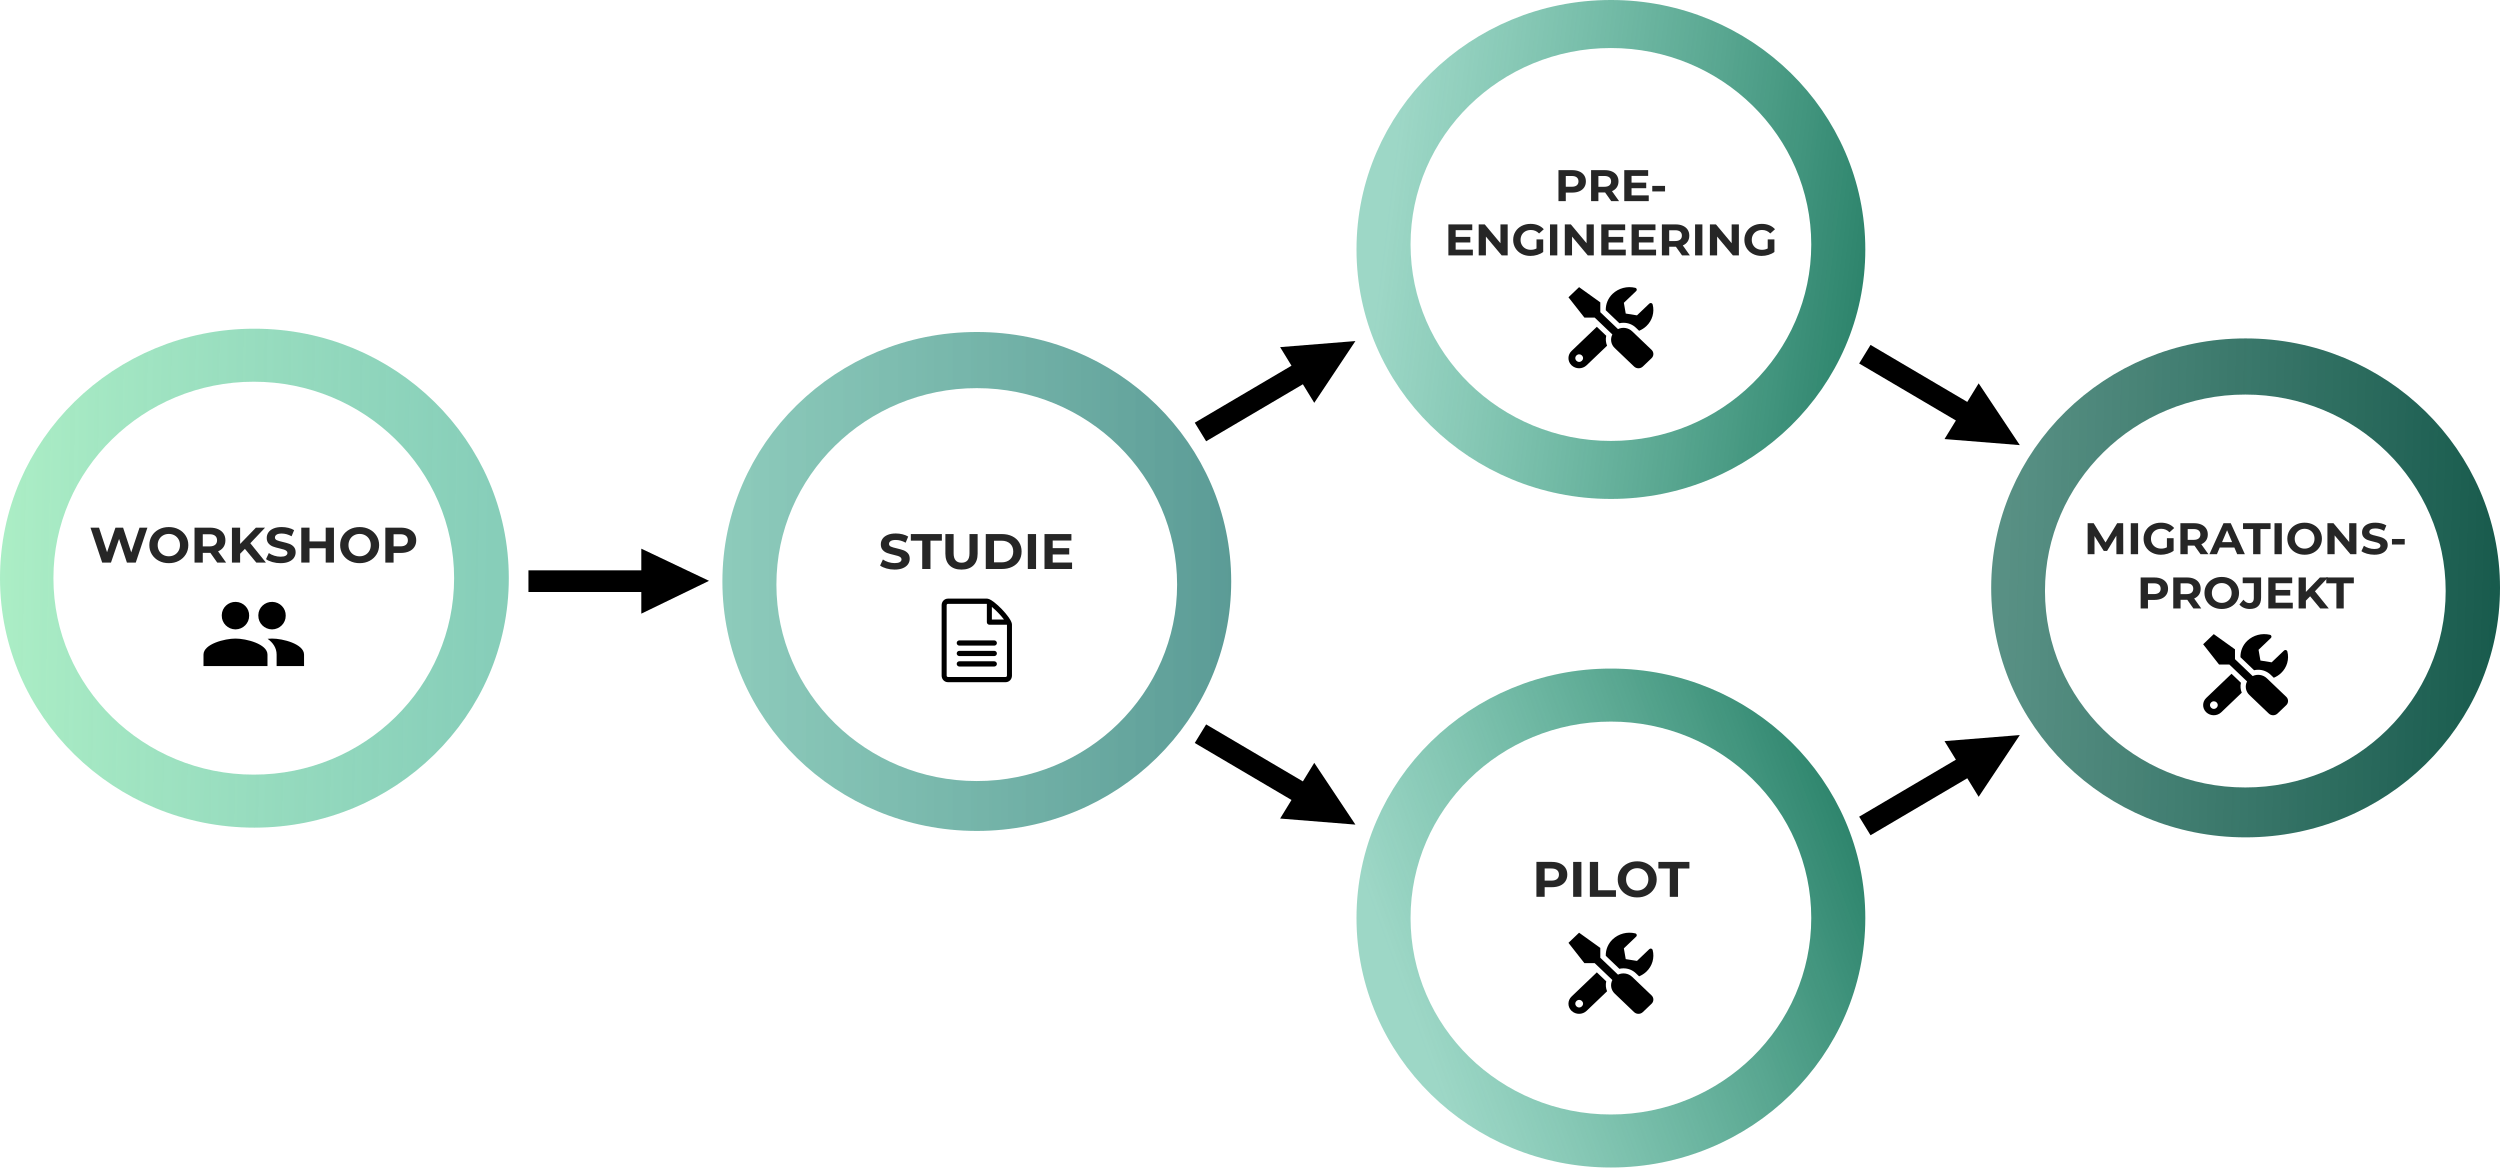
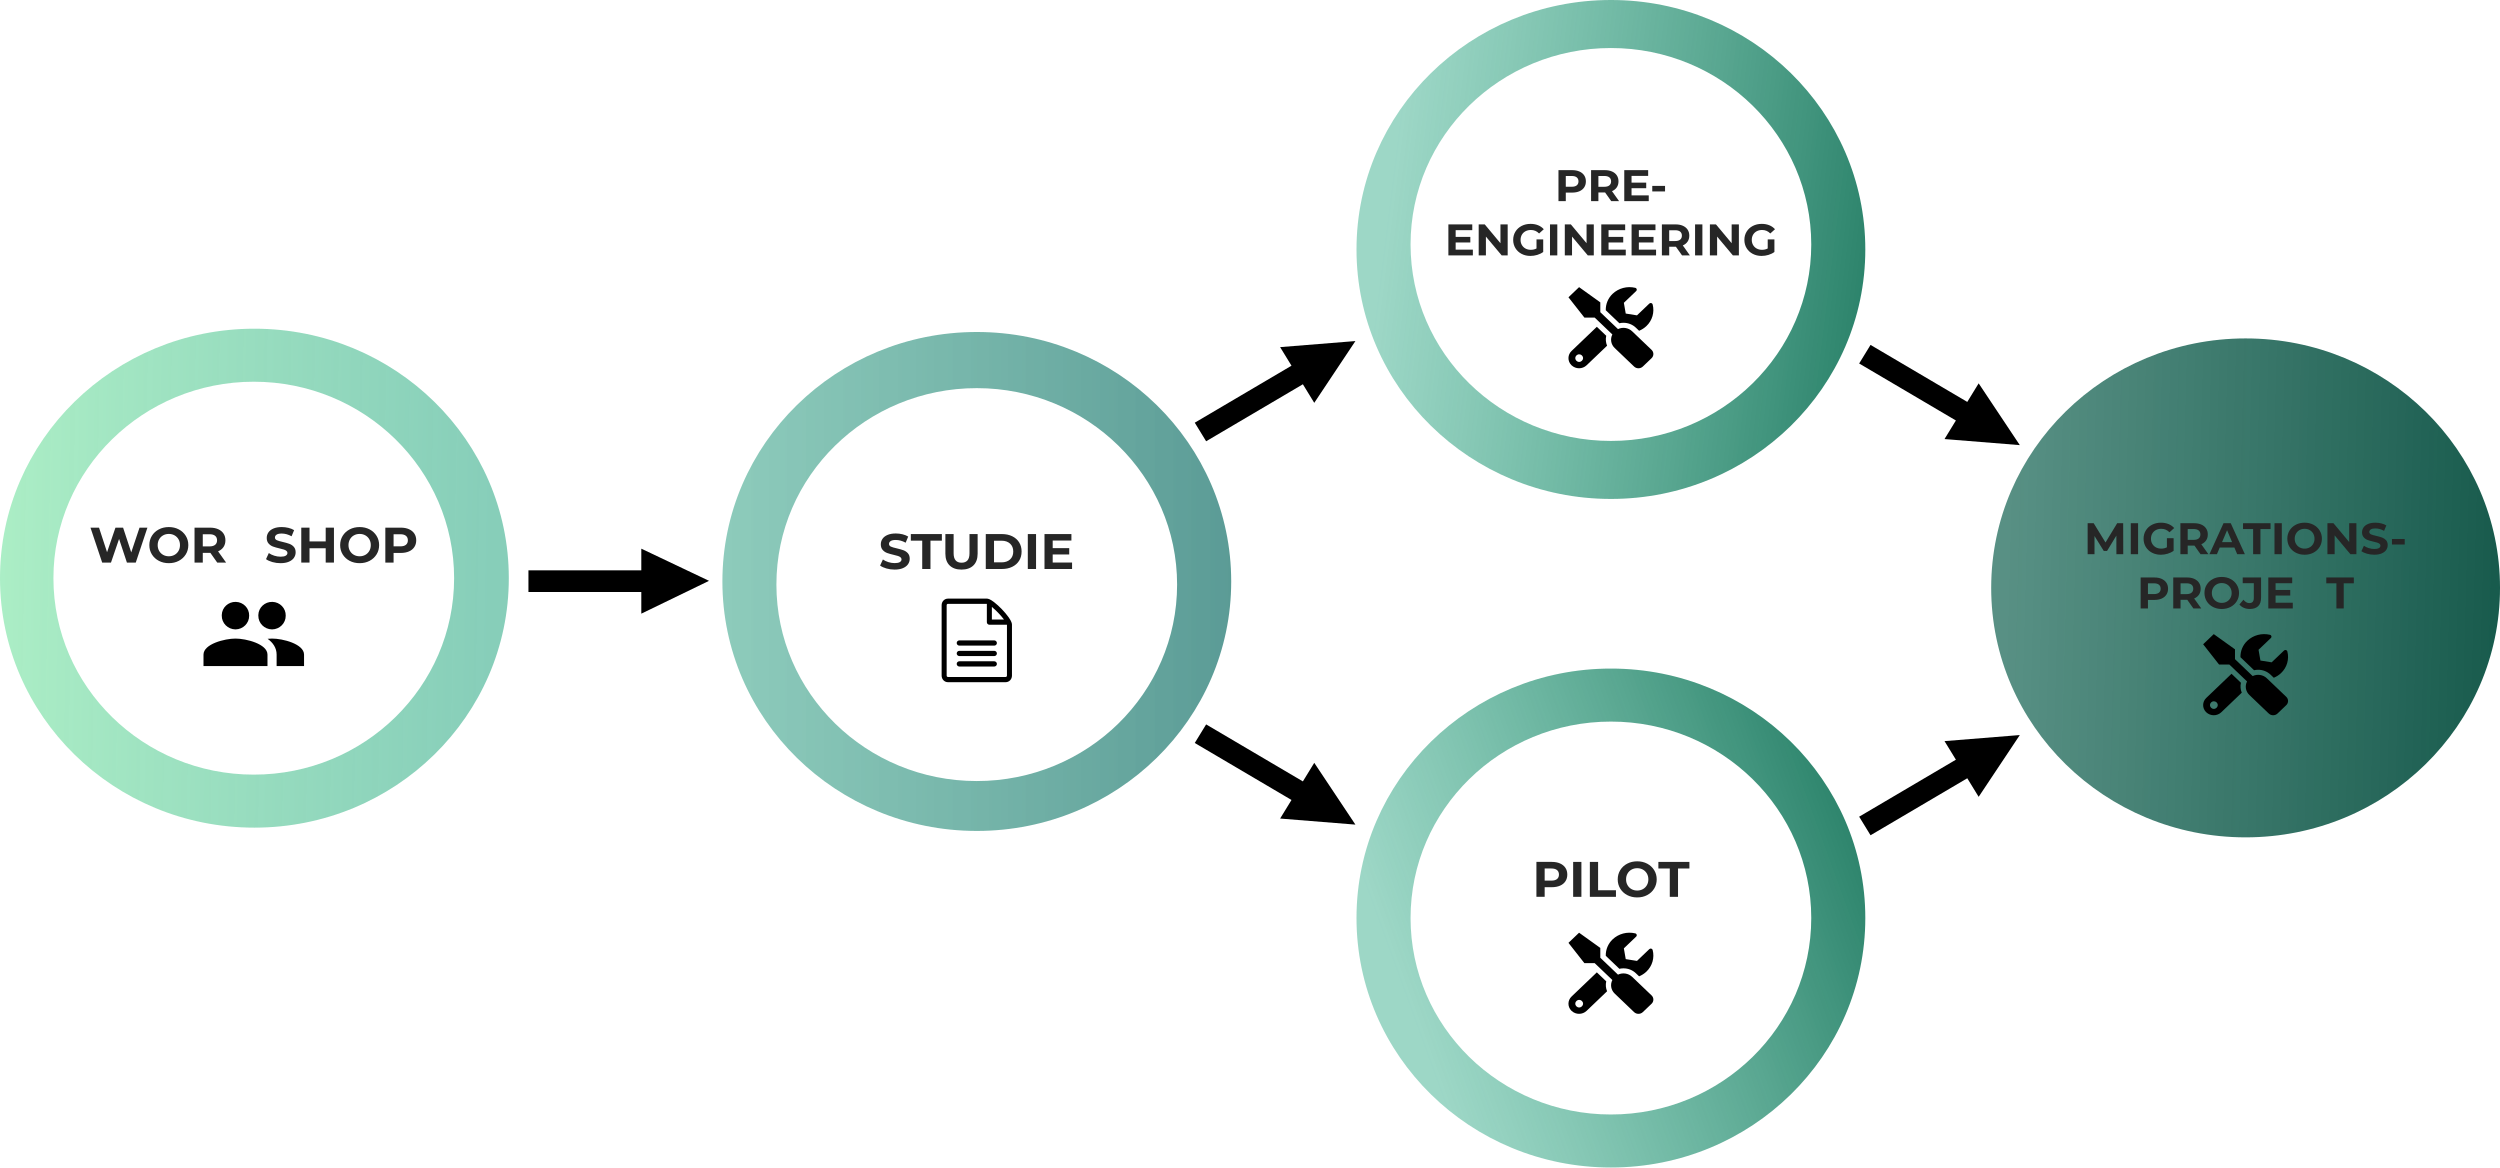
<svg xmlns="http://www.w3.org/2000/svg" xmlns:xlink="http://www.w3.org/1999/xlink" id="Ebene_1" data-name="Ebene 1" viewBox="0 0 4284.59 2001">
  <defs>
    <linearGradient id="Unbenannter_Verlauf_10" data-name="Unbenannter Verlauf 10" x1="917.09" y1="1995.5" x2="918.26" y2="1995.46" gradientTransform="translate(-733740.17 1597372.34) scale(800 -800)" gradientUnits="userSpaceOnUse">
      <stop offset="0" stop-color="#fff" />
      <stop offset="1" stop-color="#fff" />
    </linearGradient>
    <linearGradient id="Unbenannter_Verlauf_10-2" data-name="Unbenannter Verlauf 10" x1="916.99" y1="1995.47" x2="918.16" y2="1995.43" gradientTransform="translate(-730250.75 1597367.34) scale(800 -800)" xlink:href="#Unbenannter_Verlauf_10" />
    <linearGradient id="Unbenannter_Verlauf_5" data-name="Unbenannter Verlauf 5" x1="917.11" y1="1995.46" x2="918.22" y2="1995.43" gradientTransform="translate(-730250.75 1597367.34) scale(800 -800)" gradientUnits="userSpaceOnUse">
      <stop offset="0" stop-color="#206b5b" stop-opacity=".75" />
      <stop offset="1" stop-color="#145749" />
    </linearGradient>
    <linearGradient id="Unbenannter_Verlauf_10-3" data-name="Unbenannter Verlauf 10" x1="917.05" y1="1995.49" x2="918.22" y2="1995.44" gradientTransform="translate(-732473.17 1597367.34) scale(800 -800)" xlink:href="#Unbenannter_Verlauf_10" />
    <linearGradient id="Unbenannter_Verlauf_7" data-name="Unbenannter Verlauf 7" x1="916.88" y1="1995.46" x2="918.48" y2="1995.46" gradientTransform="translate(-732473.17 1597367.34) scale(800 -800)" gradientUnits="userSpaceOnUse">
      <stop offset="0" stop-color="#51b89a" stop-opacity=".59" />
      <stop offset="1" stop-color="#126865" stop-opacity=".75" />
    </linearGradient>
    <linearGradient id="Unbenannter_Verlauf_10-4" data-name="Unbenannter Verlauf 10" x1="917.03" y1="1995.39" x2="918.19" y2="1995.35" gradientTransform="translate(-731365.17 1597865.84) scale(800 -800)" xlink:href="#Unbenannter_Verlauf_10" />
    <linearGradient id="Unbenannter_Verlauf_9" data-name="Unbenannter Verlauf 9" x1="918.22" y1="1995.47" x2="917.18" y2="1995.49" gradientTransform="translate(-733740.17 1597372.34) scale(800 -800)" gradientUnits="userSpaceOnUse">
      <stop offset="0" stop-color="#51b89a" stop-opacity=".69" />
      <stop offset="1" stop-color="#92e8b4" stop-opacity=".77" />
    </linearGradient>
    <linearGradient id="Unbenannter_Verlauf_10-5" data-name="Unbenannter Verlauf 10" x1="917.03" y1="1995.48" x2="918.19" y2="1995.44" gradientTransform="translate(-731365.17 1596793.84) scale(800 -800)" xlink:href="#Unbenannter_Verlauf_10" />
    <filter id="drop-shadow-1">
      <feGaussianBlur stdDeviation="13" />
    </filter>
    <filter id="drop-shadow-2">
      <feGaussianBlur stdDeviation="13" />
    </filter>
    <linearGradient id="Unbenannter_Verlauf_12" data-name="Unbenannter Verlauf 12" x1="918.09" y1="1997.53" x2="919.13" y2="1997.4" gradientTransform="translate(73479.25 1758997.39) rotate(-27) scale(800 -800)" gradientUnits="userSpaceOnUse">
      <stop offset="0" stop-color="#51b89a" stop-opacity=".56" />
      <stop offset="1" stop-color="#2b826a" />
    </linearGradient>
    <filter id="drop-shadow-3">
      <feGaussianBlur stdDeviation="13" />
    </filter>
    <filter id="drop-shadow-4">
      <feGaussianBlur stdDeviation="13" />
    </filter>
    <linearGradient id="Unbenannter_Verlauf_12-2" data-name="Unbenannter Verlauf 12" x1="917.17" y1="1995.52" x2="918.21" y2="1995.39" gradientTransform="translate(-731365.17 1596793.84) scale(800 -800)" xlink:href="#Unbenannter_Verlauf_12" />
    <filter id="drop-shadow-5">
      <feGaussianBlur stdDeviation="13" />
    </filter>
  </defs>
-   <ellipse id="Ellipse_20" data-name="Ellipse 20" cx="436.01" cy="990.89" rx="436.01" ry="427.55" style="fill: url(#Unbenannter_Verlauf_10);" />
  <ellipse id="Ellipse_24" data-name="Ellipse 24" cx="3848.58" cy="1007.54" rx="436.01" ry="427.55" style="fill: url(#Unbenannter_Verlauf_10-2);" />
  <ellipse id="Ellipse_2" data-name="Ellipse 2" cx="3848.58" cy="1007.54" rx="436.01" ry="427.55" style="fill: url(#Unbenannter_Verlauf_5);" />
  <ellipse id="Ellipse_21" data-name="Ellipse 21" cx="1674.08" cy="996.54" rx="436.01" ry="427.55" style="fill: url(#Unbenannter_Verlauf_10-3);" />
  <ellipse id="Ellipse_3" data-name="Ellipse 3" cx="1674.08" cy="996.54" rx="436.01" ry="427.55" style="fill: url(#Unbenannter_Verlauf_7);" />
  <ellipse id="Ellipse_23" data-name="Ellipse 23" cx="2760.83" cy="1573.37" rx="436.01" ry="427.55" style="fill: url(#Unbenannter_Verlauf_10-4);" />
  <ellipse id="Ellipse_4" data-name="Ellipse 4" cx="436.01" cy="990.89" rx="436.01" ry="427.55" style="fill: url(#Unbenannter_Verlauf_9);" />
  <ellipse id="Ellipse_22" data-name="Ellipse 22" cx="2760.83" cy="427.55" rx="436.01" ry="427.55" style="fill: url(#Unbenannter_Verlauf_10-5);" />
  <g style="filter: url(#drop-shadow-1);">
    <ellipse id="Ellipse_7-2" data-name="Ellipse 7-2" cx="434.92" cy="990.89" rx="343.36" ry="336.69" style="fill: #fff;" />
  </g>
  <g style="filter: url(#drop-shadow-2);">
    <ellipse id="Ellipse_8-2" data-name="Ellipse 8-2" cx="1673.99" cy="1001.89" rx="343.36" ry="336.69" style="fill: #fff;" />
  </g>
  <ellipse id="Ellipse_15" data-name="Ellipse 15" cx="2760.83" cy="1573.36" rx="436.01" ry="427.55" style="fill: url(#Unbenannter_Verlauf_12);" />
  <g style="filter: url(#drop-shadow-3);">
    <ellipse id="Ellipse_9-2" data-name="Ellipse 9-2" cx="2760.83" cy="1573.37" rx="343.36" ry="336.69" style="fill: #fff;" />
  </g>
  <g style="filter: url(#drop-shadow-4);">
-     <ellipse id="Ellipse_10-2" data-name="Ellipse 10-2" cx="3848.13" cy="1012.89" rx="343.36" ry="336.69" style="fill: #fff;" />
-   </g>
+     </g>
  <g id="WORKSHOP" style="isolation: isolate;">
    <g style="isolation: isolate;">
      <path d="m252.65,904.31l-19.97,59.86h-15.17l-13.43-40.53-13.87,40.53h-15.09l-20.06-59.86h14.65l13.78,42.07,14.39-42.07h13.08l13.95,42.41,14.21-42.41h13.52Z" style="fill: #262626;" />
      <path d="m272.22,961.17c-5.09-2.68-9.07-6.37-11.95-11.07-2.88-4.7-4.32-9.99-4.32-15.86s1.44-11.16,4.32-15.86c2.88-4.7,6.86-8.39,11.95-11.07,5.09-2.68,10.8-4.02,17.13-4.02s12.03,1.34,17.09,4.02c5.06,2.68,9.04,6.37,11.95,11.07,2.91,4.7,4.36,9.99,4.36,15.86s-1.45,11.16-4.36,15.86c-2.91,4.7-6.89,8.39-11.95,11.07s-10.76,4.02-17.09,4.02-12.05-1.34-17.13-4.02Zm26.9-10.22c2.91-1.62,5.19-3.89,6.85-6.8,1.66-2.91,2.49-6.21,2.49-9.92s-.83-7.01-2.49-9.92c-1.66-2.91-3.94-5.17-6.85-6.8-2.91-1.63-6.16-2.44-9.77-2.44s-6.86.81-9.77,2.44c-2.91,1.62-5.19,3.89-6.85,6.8-1.66,2.91-2.49,6.21-2.49,9.92s.83,7.01,2.49,9.92c1.66,2.91,3.94,5.17,6.85,6.8,2.91,1.63,6.16,2.44,9.77,2.44s6.86-.81,9.77-2.44Z" style="fill: #262626;" />
      <path d="m372.29,964.16l-11.77-16.67h-12.99v16.67h-14.13v-59.86h26.42c5.41,0,10.1.88,14.08,2.65,3.98,1.77,7.05,4.28,9.2,7.52,2.15,3.25,3.23,7.1,3.23,11.54s-1.09,8.28-3.27,11.5c-2.18,3.22-5.28,5.69-9.29,7.4l13.69,19.24h-15.17Zm-3.58-45.88c-2.21-1.8-5.44-2.69-9.68-2.69h-11.51v20.86h11.51c4.24,0,7.47-.91,9.68-2.74,2.21-1.82,3.31-4.39,3.31-7.69s-1.1-5.94-3.31-7.74Z" style="fill: #262626;" />
-       <path d="m419.73,940.65l-8.2,8.38v15.14h-14.04v-59.86h14.04v27.96l27.03-27.96h15.7l-25.29,26.68,26.77,33.18h-16.48l-19.53-23.52Z" style="fill: #262626;" />
      <path d="m466.77,963.27c-4.51-1.28-8.13-2.95-10.86-5l4.8-10.43c2.62,1.88,5.73,3.39,9.33,4.53,3.6,1.14,7.21,1.71,10.81,1.71,4.01,0,6.98-.58,8.89-1.75,1.92-1.17,2.88-2.72,2.88-4.66,0-1.42-.57-2.61-1.7-3.55s-2.59-1.7-4.36-2.27c-1.77-.57-4.17-1.2-7.19-1.88-4.65-1.08-8.46-2.17-11.42-3.25-2.96-1.08-5.51-2.82-7.63-5.22-2.12-2.39-3.18-5.59-3.18-9.58,0-3.48.96-6.63,2.88-9.45,1.92-2.82,4.81-5.06,8.68-6.71,3.87-1.65,8.59-2.48,14.17-2.48,3.89,0,7.7.46,11.42,1.37,3.72.91,6.98,2.22,9.77,3.93l-4.36,10.52c-5.64-3.13-11.28-4.7-16.92-4.7-3.95,0-6.88.63-8.76,1.88-1.89,1.25-2.83,2.91-2.83,4.96s1.09,3.58,3.27,4.58c2.18,1,5.51,1.98,9.98,2.95,4.65,1.08,8.46,2.17,11.42,3.25,2.97,1.08,5.51,2.79,7.63,5.13,2.12,2.34,3.18,5.5,3.18,9.49,0,3.42-.97,6.54-2.92,9.36-1.95,2.82-4.87,5.06-8.76,6.71-3.9,1.65-8.63,2.48-14.21,2.48-4.83,0-9.49-.64-14-1.92Z" style="fill: #262626;" />
      <path d="m572.33,904.31v59.86h-14.13v-24.54h-27.73v24.54h-14.13v-59.86h14.13v23.6h27.73v-23.6h14.13Z" style="fill: #262626;" />
      <path d="m599.23,961.17c-5.09-2.68-9.07-6.37-11.95-11.07-2.88-4.7-4.32-9.99-4.32-15.86s1.44-11.16,4.32-15.86c2.88-4.7,6.86-8.39,11.95-11.07,5.09-2.68,10.8-4.02,17.13-4.02s12.03,1.34,17.09,4.02c5.06,2.68,9.04,6.37,11.95,11.07,2.91,4.7,4.36,9.99,4.36,15.86s-1.45,11.16-4.36,15.86c-2.91,4.7-6.89,8.39-11.95,11.07s-10.76,4.02-17.09,4.02-12.05-1.34-17.13-4.02Zm26.9-10.22c2.91-1.62,5.19-3.89,6.85-6.8,1.66-2.91,2.49-6.21,2.49-9.92s-.83-7.01-2.49-9.92c-1.66-2.91-3.94-5.17-6.85-6.8-2.91-1.63-6.16-2.44-9.77-2.44s-6.86.81-9.77,2.44c-2.91,1.62-5.19,3.89-6.85,6.8-1.66,2.91-2.49,6.21-2.49,9.92s.83,7.01,2.49,9.92c1.66,2.91,3.94,5.17,6.85,6.8,2.91,1.63,6.16,2.44,9.77,2.44s6.86-.81,9.77-2.44Z" style="fill: #262626;" />
      <path d="m700.91,906.96c3.98,1.77,7.05,4.28,9.2,7.52,2.15,3.25,3.23,7.1,3.23,11.54s-1.08,8.22-3.23,11.5c-2.15,3.28-5.22,5.79-9.2,7.52-3.98,1.74-8.68,2.61-14.08,2.61h-12.3v16.5h-14.13v-59.86h26.42c5.41,0,10.1.88,14.08,2.65Zm-5.19,26.72c2.21-1.8,3.31-4.35,3.31-7.65s-1.1-5.94-3.31-7.74c-2.21-1.8-5.44-2.69-9.68-2.69h-11.51v20.78h11.51c4.24,0,7.47-.9,9.68-2.69Z" style="fill: #262626;" />
    </g>
  </g>
  <g id="STUDIE" style="isolation: isolate;">
    <g style="isolation: isolate;">
      <path d="m1519.2,974.27c-4.51-1.28-8.13-2.95-10.86-5l4.8-10.43c2.62,1.88,5.72,3.39,9.33,4.53,3.6,1.14,7.21,1.71,10.81,1.71,4.01,0,6.98-.58,8.89-1.75,1.92-1.17,2.88-2.72,2.88-4.66,0-1.42-.57-2.61-1.7-3.55s-2.59-1.7-4.36-2.27c-1.77-.57-4.17-1.2-7.19-1.88-4.65-1.08-8.46-2.17-11.42-3.25-2.96-1.08-5.51-2.82-7.63-5.22-2.12-2.39-3.18-5.59-3.18-9.58,0-3.48.96-6.63,2.88-9.45,1.92-2.82,4.81-5.06,8.68-6.71s8.59-2.48,14.17-2.48c3.89,0,7.7.46,11.42,1.37,3.72.91,6.98,2.22,9.77,3.93l-4.36,10.52c-5.64-3.13-11.28-4.7-16.92-4.7-3.95,0-6.88.63-8.76,1.88-1.89,1.25-2.83,2.91-2.83,4.96s1.09,3.58,3.27,4.58c2.18,1,5.51,1.98,9.98,2.95,4.65,1.08,8.46,2.17,11.42,3.25,2.97,1.08,5.51,2.79,7.63,5.13,2.12,2.34,3.18,5.5,3.18,9.49,0,3.42-.97,6.54-2.92,9.36-1.95,2.82-4.87,5.06-8.76,6.71-3.89,1.65-8.63,2.48-14.21,2.48-4.83,0-9.49-.64-14-1.92Z" style="fill: #262626;" />
      <path d="m1580.54,926.59h-19.53v-11.29h53.19v11.29h-19.53v48.57h-14.13v-48.57Z" style="fill: #262626;" />
      <path d="m1627.5,969.09c-4.85-4.73-7.28-11.49-7.28-20.27v-33.52h14.13v33.01c0,10.72,4.53,16.08,13.6,16.08,4.42,0,7.79-1.3,10.11-3.89,2.32-2.59,3.49-6.66,3.49-12.19v-33.01h13.95v33.52c0,8.78-2.43,15.53-7.28,20.27-4.86,4.73-11.64,7.1-20.36,7.1s-15.51-2.37-20.36-7.1Z" style="fill: #262626;" />
      <path d="m1689.46,915.31h27.73c6.63,0,12.48,1.24,17.57,3.72,5.09,2.48,9.04,5.97,11.86,10.47,2.82,4.5,4.23,9.75,4.23,15.73s-1.41,11.23-4.23,15.73c-2.82,4.5-6.77,8-11.86,10.47-5.09,2.48-10.94,3.72-17.57,3.72h-27.73v-59.86Zm27.03,48.48c6.1,0,10.97-1.67,14.61-5,3.63-3.33,5.45-7.85,5.45-13.55s-1.82-10.22-5.45-13.55-8.5-5-14.61-5h-12.91v37.11h12.91Z" style="fill: #262626;" />
      <path d="m1761.49,915.31h14.13v59.86h-14.13v-59.86Z" style="fill: #262626;" />
      <path d="m1837.35,964.05v11.12h-47.26v-59.86h46.13v11.12h-32.09v13h28.34v10.77h-28.34v13.85h33.22Z" style="fill: #262626;" />
    </g>
  </g>
  <g id="PILOT" style="isolation: isolate;">
    <g style="isolation: isolate;">
      <path d="m2673.67,1479.82c3.98,1.77,7.05,4.28,9.2,7.52,2.15,3.25,3.23,7.1,3.23,11.54s-1.08,8.22-3.23,11.5c-2.15,3.28-5.22,5.79-9.2,7.52-3.98,1.74-8.68,2.61-14.08,2.61h-12.29v16.5h-14.13v-59.86h26.42c5.41,0,10.1.88,14.08,2.65Zm-5.19,26.72c2.21-1.8,3.31-4.35,3.31-7.65s-1.1-5.94-3.31-7.74c-2.21-1.8-5.44-2.69-9.68-2.69h-11.51v20.78h11.51c4.24,0,7.47-.9,9.68-2.69Z" style="fill: #262626;" />
      <path d="m2696.13,1477.17h14.13v59.86h-14.13v-59.86Z" style="fill: #262626;" />
      <path d="m2724.73,1477.17h14.13v48.57h30.61v11.29h-44.73v-59.86Z" style="fill: #262626;" />
      <path d="m2788.78,1534.04c-5.09-2.68-9.07-6.37-11.95-11.07-2.88-4.7-4.32-9.99-4.32-15.86s1.44-11.16,4.32-15.86c2.88-4.7,6.86-8.39,11.95-11.07,5.09-2.68,10.8-4.02,17.13-4.02s12.03,1.34,17.09,4.02c5.06,2.68,9.04,6.37,11.95,11.07,2.91,4.7,4.36,9.99,4.36,15.86s-1.45,11.16-4.36,15.86c-2.91,4.7-6.89,8.39-11.95,11.07-5.06,2.68-10.76,4.02-17.09,4.02s-12.05-1.34-17.13-4.02Zm26.9-10.22c2.91-1.62,5.19-3.89,6.84-6.8,1.66-2.91,2.49-6.21,2.49-9.92s-.83-7.01-2.49-9.92c-1.66-2.91-3.94-5.17-6.84-6.8-2.91-1.63-6.16-2.44-9.77-2.44s-6.86.81-9.77,2.44c-2.91,1.62-5.19,3.89-6.84,6.8-1.66,2.91-2.49,6.21-2.49,9.92s.83,7.01,2.49,9.92c1.66,2.91,3.94,5.17,6.84,6.8,2.91,1.63,6.16,2.44,9.77,2.44s6.86-.81,9.77-2.44Z" style="fill: #262626;" />
      <path d="m2861.72,1488.46h-19.53v-11.29h53.19v11.29h-19.53v48.57h-14.13v-48.57Z" style="fill: #262626;" />
    </g>
  </g>
  <g id="MIGRATIONS-_PROJEKT" data-name="MIGRATIONS- PROJEKT" style="isolation: isolate;">
    <g style="isolation: isolate;">
      <path d="m3627.17,949.82l-.08-31.87-15.94,26.26h-5.65l-15.87-25.57v31.19h-11.76v-53.12h10.37l20.28,33.01,19.97-33.01h10.29l.15,53.12h-11.76Z" style="fill: #262626;" />
      <path d="m3651.78,896.7h12.54v53.12h-12.54v-53.12Z" style="fill: #262626;" />
      <path d="m3713.77,922.43h11.45v21.55c-2.94,2.18-6.35,3.85-10.22,5.01-3.87,1.16-7.77,1.75-11.69,1.75-5.62,0-10.68-1.18-15.17-3.53-4.49-2.35-8.01-5.62-10.56-9.79s-3.83-8.89-3.83-14.15,1.28-9.98,3.83-14.15c2.55-4.17,6.1-7.44,10.64-9.79,4.54-2.35,9.65-3.53,15.32-3.53,4.75,0,9.06.78,12.92,2.35,3.87,1.57,7.12,3.85,9.75,6.83l-8.05,7.29c-3.87-4-8.54-6-14.01-6-3.46,0-6.53.71-9.21,2.13-2.68,1.42-4.77,3.41-6.27,5.99-1.5,2.58-2.24,5.54-2.24,8.88s.75,6.22,2.24,8.8c1.5,2.58,3.57,4.59,6.23,6.03,2.66,1.44,5.69,2.16,9.09,2.16,3.61,0,6.86-.76,9.75-2.28v-15.56Z" style="fill: #262626;" />
      <path d="m3771.35,949.82l-10.45-14.8h-11.53v14.8h-12.54v-53.12h23.45c4.8,0,8.96.78,12.5,2.35,3.53,1.57,6.25,3.79,8.16,6.68,1.91,2.88,2.86,6.3,2.86,10.25s-.97,7.35-2.9,10.21c-1.94,2.86-4.68,5.05-8.24,6.56l12.15,17.07h-13.47Zm-3.17-40.72c-1.96-1.59-4.83-2.39-8.59-2.39h-10.22v18.52h10.22c3.77,0,6.63-.81,8.59-2.43,1.96-1.62,2.94-3.89,2.94-6.83s-.98-5.27-2.94-6.87Z" style="fill: #262626;" />
      <path d="m3829.39,938.44h-25.15l-4.8,11.38h-12.85l24.15-53.12h12.38l24.22,53.12h-13.16l-4.8-11.38Zm-3.95-9.33l-8.59-20.34-8.59,20.34h17.18Z" style="fill: #262626;" />
      <path d="m3861.51,906.72h-17.34v-10.02h47.21v10.02h-17.34v43.11h-12.54v-43.11Z" style="fill: #262626;" />
      <path d="m3898.11,896.7h12.54v53.12h-12.54v-53.12Z" style="fill: #262626;" />
      <path d="m3934.52,947.17c-4.52-2.38-8.05-5.65-10.6-9.83-2.55-4.17-3.83-8.87-3.83-14.08s1.28-9.9,3.83-14.08c2.55-4.17,6.09-7.45,10.6-9.83,4.51-2.38,9.58-3.57,15.21-3.57s10.68,1.19,15.17,3.57c4.49,2.38,8.02,5.65,10.6,9.83,2.58,4.17,3.87,8.87,3.87,14.08s-1.29,9.9-3.87,14.08c-2.58,4.17-6.11,7.45-10.6,9.83-4.49,2.38-9.55,3.57-15.17,3.57s-10.69-1.19-15.21-3.57Zm23.88-9.07c2.58-1.44,4.6-3.45,6.08-6.03,1.47-2.58,2.21-5.51,2.21-8.8s-.74-6.22-2.21-8.8c-1.47-2.58-3.5-4.59-6.08-6.03-2.58-1.44-5.47-2.16-8.67-2.16s-6.09.72-8.67,2.16c-2.58,1.44-4.6,3.45-6.08,6.03-1.47,2.58-2.21,5.51-2.21,8.8s.74,6.22,2.21,8.8c1.47,2.58,3.49,4.59,6.08,6.03,2.58,1.44,5.47,2.16,8.67,2.16s6.09-.72,8.67-2.16Z" style="fill: #262626;" />
      <path d="m4038.5,896.7v53.12h-10.29l-27.01-32.25v32.25h-12.38v-53.12h10.37l26.93,32.25v-32.25h12.38Z" style="fill: #262626;" />
      <path d="m4056.73,949.03c-4-1.14-7.21-2.62-9.64-4.44l4.26-9.26c2.32,1.67,5.08,3.01,8.28,4.02,3.2,1.01,6.4,1.52,9.6,1.52,3.56,0,6.19-.52,7.89-1.56,1.7-1.04,2.55-2.42,2.55-4.14,0-1.26-.5-2.31-1.51-3.15s-2.3-1.51-3.87-2.01c-1.57-.51-3.7-1.06-6.38-1.67-4.13-.96-7.51-1.92-10.14-2.88-2.63-.96-4.89-2.5-6.77-4.63-1.88-2.13-2.83-4.96-2.83-8.5,0-3.09.85-5.88,2.55-8.39,1.7-2.5,4.27-4.49,7.7-5.96,3.43-1.47,7.62-2.2,12.58-2.2,3.46,0,6.84.4,10.14,1.21,3.3.81,6.19,1.97,8.67,3.49l-3.87,9.33c-5.01-2.78-10.01-4.17-15.01-4.17-3.51,0-6.1.56-7.78,1.67-1.68,1.11-2.52,2.58-2.52,4.4s.97,3.18,2.9,4.06c1.94.89,4.89,1.76,8.86,2.62,4.13.96,7.51,1.92,10.14,2.88,2.63.96,4.89,2.48,6.77,4.55,1.88,2.08,2.83,4.88,2.83,8.42,0,3.04-.86,5.81-2.59,8.31-1.73,2.5-4.32,4.49-7.78,5.96-3.46,1.47-7.66,2.2-12.62,2.2-4.28,0-8.42-.57-12.42-1.71Z" style="fill: #262626;" />
      <path d="m4099.41,923.72h21.9v9.49h-21.9v-9.49Z" style="fill: #262626;" />
    </g>
    <g style="isolation: isolate;">
      <path d="m3704.67,992.04c3.53,1.57,6.26,3.79,8.16,6.68s2.86,6.3,2.86,10.25-.96,7.3-2.86,10.21c-1.91,2.91-4.63,5.14-8.16,6.68-3.53,1.54-7.7,2.31-12.5,2.31h-10.91v14.65h-12.54v-53.12h23.45c4.8,0,8.97.78,12.5,2.35Zm-4.6,23.72c1.96-1.59,2.94-3.86,2.94-6.79s-.98-5.27-2.94-6.87c-1.96-1.59-4.82-2.39-8.59-2.39h-10.22v18.44h10.22c3.77,0,6.63-.8,8.59-2.39Z" style="fill: #262626;" />
      <path d="m3759.12,1042.81l-10.45-14.8h-11.53v14.8h-12.54v-53.12h23.45c4.8,0,8.96.78,12.5,2.35,3.53,1.57,6.25,3.79,8.16,6.68,1.91,2.88,2.86,6.3,2.86,10.25s-.97,7.35-2.9,10.21c-1.94,2.86-4.68,5.05-8.24,6.56l12.15,17.07h-13.47Zm-3.17-40.72c-1.96-1.59-4.83-2.39-8.59-2.39h-10.22v18.52h10.22c3.77,0,6.63-.81,8.59-2.43,1.96-1.62,2.94-3.89,2.94-6.83s-.98-5.27-2.94-6.87Z" style="fill: #262626;" />
      <path d="m3792.51,1040.16c-4.52-2.38-8.05-5.65-10.6-9.83-2.55-4.17-3.83-8.87-3.83-14.08s1.28-9.9,3.83-14.08c2.55-4.17,6.09-7.45,10.6-9.83,4.51-2.38,9.58-3.57,15.21-3.57s10.68,1.19,15.17,3.57c4.49,2.38,8.02,5.65,10.6,9.83,2.58,4.17,3.87,8.87,3.87,14.08s-1.29,9.9-3.87,14.08c-2.58,4.17-6.11,7.45-10.6,9.83-4.49,2.38-9.55,3.57-15.17,3.57s-10.69-1.19-15.21-3.57Zm23.88-9.07c2.58-1.44,4.6-3.45,6.08-6.03,1.47-2.58,2.21-5.51,2.21-8.8s-.74-6.22-2.21-8.8c-1.47-2.58-3.5-4.59-6.08-6.03-2.58-1.44-5.47-2.16-8.67-2.16s-6.09.72-8.67,2.16c-2.58,1.44-4.6,3.45-6.08,6.03-1.47,2.58-2.21,5.51-2.21,8.8s.74,6.22,2.21,8.8c1.47,2.58,3.49,4.59,6.08,6.03,2.58,1.44,5.47,2.16,8.67,2.16s6.09-.72,8.67-2.16Z" style="fill: #262626;" />
      <path d="m3845.53,1041.71c-3.07-1.34-5.59-3.25-7.55-5.73l6.97-8.2c2.94,3.9,6.29,5.84,10.06,5.84,5.11,0,7.66-2.93,7.66-8.8v-25.27h-19.04v-9.87h31.5v34.45c0,6.53-1.65,11.42-4.95,14.68-3.3,3.26-8.15,4.89-14.55,4.89-3.66,0-7.03-.67-10.1-2.01Z" style="fill: #262626;" />
      <path d="m3929.46,1032.95v9.87h-41.95v-53.12h40.94v9.87h-28.48v11.54h25.15v9.56h-25.15v12.29h29.49Z" style="fill: #262626;" />
-       <path d="m3959.17,1021.94l-7.27,7.44v13.43h-12.46v-53.12h12.46v24.82l23.99-24.82h13.93l-22.44,23.68,23.76,29.44h-14.63l-17.34-20.87Z" style="fill: #262626;" />
      <path d="m4004.22,999.71h-17.34v-10.02h47.21v10.02h-17.34v43.11h-12.54v-43.11Z" style="fill: #262626;" />
    </g>
  </g>
  <ellipse id="Ellipse_26" data-name="Ellipse 26" cx="2760.83" cy="427.55" rx="436.01" ry="427.55" style="fill: url(#Unbenannter_Verlauf_12-2);" />
  <path id="Icon_material-people" data-name="Icon material-people" d="m466.25,1078.69c13.08-.14,23.56-10.65,23.42-23.47,0-.04,0-.07,0-.11.33-12.7-9.9-23.27-22.86-23.59-12.96-.32-23.73,9.71-24.06,22.42-.01.39-.01.78,0,1.17-.17,12.86,10.33,23.41,23.44,23.58.02,0,.04,0,.06,0Zm-62.66,0c13.08-.14,23.56-10.65,23.42-23.47,0-.04,0-.07,0-.11.33-12.7-9.9-23.27-22.86-23.59-12.96-.32-23.73,9.71-24.06,22.42-.01.39-.01.78,0,1.17-.17,12.86,10.33,23.41,23.44,23.58.02,0,.04,0,.06,0Zm0,15.72c-18.25,0-54.83,9.19-54.83,27.51v19.65h109.66v-19.65c0-18.31-36.58-27.51-54.83-27.51Zm62.66,0c-2.27,0-4.86.16-7.6.39,9.09,6.6,15.43,15.48,15.43,27.11v19.65h47v-19.65c0-18.31-36.58-27.51-54.83-27.51Z" />
  <path id="Icon_metro-file-text" data-name="Icon metro-file-text" d="m1728.68,1057.97c-3.56-4.92-7.48-9.58-11.73-13.94-4.16-4.38-8.65-8.46-13.42-12.19-6.94-5.29-10.31-5.9-12.23-5.9h-66.74c-5.94,0-10.76,5.02-10.76,11.19v120.84c0,6.17,4.83,11.19,10.76,11.19h99.03c5.94,0,10.76-5.02,10.76-11.19v-87.28c0-2-.59-5.5-5.68-12.72h0Zm-17.82-7.61c3.49,3.59,6.75,7.39,9.76,11.38h-20.71v-21.53c3.86,3.15,7.52,6.54,10.95,10.15Zm14.88,107.61c.02,1.19-.94,2.19-2.15,2.24h-99.03c-1.22-.05-2.17-1.04-2.15-2.24v-120.84c-.02-1.2.93-2.19,2.15-2.24h66.74v31.33c-.07,2.4,1.86,4.4,4.31,4.48h30.14v87.28Zm-21.53-15.67h-60.28c-2.52-.15-4.44-2.27-4.29-4.74.14-2.27,1.98-4.07,4.29-4.21h60.28c2.52.15,4.44,2.27,4.29,4.74-.14,2.27-1.98,4.07-4.29,4.21Zm0-17.9h-60.28c-2.52-.15-4.44-2.27-4.29-4.74.14-2.27,1.98-4.07,4.29-4.21h60.28c2.52.15,4.44,2.27,4.29,4.74-.14,2.27-1.98,4.07-4.29,4.21Zm0-17.9h-60.28c-2.52-.15-4.44-2.27-4.29-4.74.14-2.27,1.98-4.07,4.29-4.21h60.28c2.52.15,4.44,2.27,4.29,4.74-.14,2.27-1.98,4.07-4.29,4.21Z" />
  <g style="filter: url(#drop-shadow-5);">
    <ellipse id="Ellipse_16-2" data-name="Ellipse 16-2" cx="2760.83" cy="419" rx="343.36" ry="336.69" style="fill: #fff;" />
  </g>
  <g id="Pre-_Engineering" data-name="Pre- Engineering" style="isolation: isolate;">
    <g style="isolation: isolate;">
      <path d="m2706.92,293.94c3.53,1.57,6.25,3.79,8.16,6.68,1.91,2.88,2.86,6.3,2.86,10.25s-.95,7.3-2.86,10.21c-1.91,2.91-4.63,5.14-8.16,6.68-3.54,1.54-7.7,2.31-12.5,2.31h-10.91v14.65h-12.54v-53.12h23.45c4.8,0,8.96.78,12.5,2.35Zm-4.6,23.72c1.96-1.59,2.94-3.86,2.94-6.79s-.98-5.27-2.94-6.87c-1.96-1.59-4.83-2.39-8.59-2.39h-10.22v18.44h10.22c3.77,0,6.63-.8,8.59-2.39Z" style="fill: #262626;" />
      <path d="m2761.37,344.71l-10.45-14.8h-11.53v14.8h-12.54v-53.12h23.45c4.8,0,8.97.78,12.5,2.35,3.53,1.57,6.26,3.79,8.16,6.68,1.91,2.88,2.86,6.3,2.86,10.25s-.97,7.35-2.9,10.21c-1.93,2.86-4.68,5.05-8.24,6.56l12.15,17.07h-13.47Zm-3.17-40.72c-1.96-1.59-4.82-2.39-8.59-2.39h-10.22v18.52h10.22c3.77,0,6.63-.81,8.59-2.43,1.96-1.62,2.94-3.89,2.94-6.83s-.98-5.27-2.94-6.87Z" style="fill: #262626;" />
      <path d="m2825.68,334.84v9.87h-41.95v-53.12h40.94v9.87h-28.48v11.54h25.15v9.56h-25.15v12.29h29.49Z" style="fill: #262626;" />
      <path d="m2831.72,318.6h21.9v9.49h-21.9v-9.49Z" style="fill: #262626;" />
    </g>
    <g style="isolation: isolate;">
      <path d="m2524.24,427.84v9.87h-41.95v-53.12h40.94v9.87h-28.48v11.54h25.15v9.56h-25.15v12.29h29.49Z" style="fill: #262626;" />
      <path d="m2583.91,384.58v53.12h-10.29l-27.01-32.25v32.25h-12.38v-53.12h10.37l26.93,32.25v-32.25h12.38Z" style="fill: #262626;" />
      <path d="m2633.36,410.31h11.45v21.55c-2.94,2.18-6.35,3.85-10.22,5.01-3.87,1.16-7.77,1.75-11.69,1.75-5.62,0-10.68-1.18-15.17-3.53s-8.01-5.62-10.56-9.79-3.83-8.89-3.83-14.15,1.28-9.98,3.83-14.15c2.55-4.17,6.1-7.44,10.64-9.79,4.54-2.35,9.65-3.53,15.32-3.53,4.75,0,9.06.78,12.92,2.35,3.87,1.57,7.12,3.85,9.75,6.83l-8.05,7.29c-3.87-4-8.54-6-14.01-6-3.46,0-6.53.71-9.21,2.13-2.68,1.42-4.77,3.41-6.27,5.99-1.5,2.58-2.24,5.54-2.24,8.88s.75,6.22,2.24,8.8c1.5,2.58,3.57,4.59,6.23,6.03,2.66,1.44,5.69,2.16,9.09,2.16,3.61,0,6.86-.76,9.75-2.28v-15.56Z" style="fill: #262626;" />
      <path d="m2656.43,384.58h12.54v53.12h-12.54v-53.12Z" style="fill: #262626;" />
      <path d="m2731.5,384.58v53.12h-10.29l-27.01-32.25v32.25h-12.38v-53.12h10.37l26.93,32.25v-32.25h12.38Z" style="fill: #262626;" />
      <path d="m2786.29,427.84v9.87h-41.95v-53.12h40.94v9.87h-28.48v11.54h25.15v9.56h-25.15v12.29h29.49Z" style="fill: #262626;" />
      <path d="m2838.22,427.84v9.87h-41.95v-53.12h40.94v9.87h-28.48v11.54h25.15v9.56h-25.15v12.29h29.49Z" style="fill: #262626;" />
      <path d="m2882.72,437.7l-10.45-14.8h-11.53v14.8h-12.54v-53.12h23.45c4.8,0,8.96.78,12.5,2.35,3.53,1.57,6.25,3.79,8.16,6.68,1.91,2.88,2.86,6.3,2.86,10.25s-.97,7.35-2.9,10.21c-1.94,2.86-4.68,5.05-8.24,6.56l12.15,17.07h-13.47Zm-3.17-40.72c-1.96-1.59-4.83-2.39-8.59-2.39h-10.22v18.52h10.22c3.77,0,6.63-.81,8.59-2.43,1.96-1.62,2.94-3.89,2.94-6.83s-.98-5.27-2.94-6.87Z" style="fill: #262626;" />
      <path d="m2905.08,384.58h12.54v53.12h-12.54v-53.12Z" style="fill: #262626;" />
      <path d="m2980.15,384.58v53.12h-10.29l-27.01-32.25v32.25h-12.38v-53.12h10.37l26.93,32.25v-32.25h12.38Z" style="fill: #262626;" />
      <path d="m3029.61,410.31h11.45v21.55c-2.94,2.18-6.35,3.85-10.22,5.01-3.87,1.16-7.77,1.75-11.69,1.75-5.62,0-10.68-1.18-15.17-3.53-4.49-2.35-8.01-5.62-10.56-9.79-2.55-4.17-3.83-8.89-3.83-14.15s1.28-9.98,3.83-14.15c2.55-4.17,6.1-7.44,10.64-9.79,4.54-2.35,9.65-3.53,15.32-3.53,4.75,0,9.05.78,12.92,2.35,3.87,1.57,7.12,3.85,9.75,6.83l-8.05,7.29c-3.87-4-8.54-6-14.01-6-3.46,0-6.53.71-9.21,2.13-2.68,1.42-4.77,3.41-6.27,5.99-1.5,2.58-2.24,5.54-2.24,8.88s.75,6.22,2.24,8.8c1.5,2.58,3.57,4.59,6.23,6.03,2.66,1.44,5.69,2.16,9.09,2.16,3.61,0,6.86-.76,9.75-2.28v-15.56Z" style="fill: #262626;" />
    </g>
  </g>
  <path id="Icon_awesome-tools" data-name="Icon awesome-tools" d="m2830.5,599.57l-33.28-31.8c-6.49-6.11-16.17-7.62-24.27-3.77l-30.3-28.95v-16.86l-36.37-26.07-18.19,17.38,27.28,34.76h17.65l30.3,28.95c-4.01,7.75-2.41,17.15,3.95,23.19l33.28,31.8c4.17,3.96,10.8,3.96,14.98,0l14.98-14.31c4.03-3.83,4.13-10.14.23-14.09-.07-.08-.15-.15-.23-.22h0Zm-48.14-46.36c7.95-.04,15.59,2.98,21.29,8.42l5.51,5.27c4.62-1.89,8.84-4.61,12.45-8.01,10.14-9.57,14.25-23.75,10.77-37.12-.51-1.79-2.4-2.84-4.23-2.34-.56.15-1.07.44-1.48.84l-21.15,20.2-19.29-3.07-3.21-18.43,21.15-20.2c1.3-1.26,1.31-3.32.03-4.6-.45-.45-1.03-.76-1.65-.89-13.88-3.32-28.54.56-38.82,10.29-7.73,7.37-11.97,17.57-11.7,28.13l23.33,22.29c2.3-.52,4.66-.78,7.02-.79Zm-29.53,22.27l-16.11-15.4-43.31,41.41c-6.92,6.54-7.13,17.34-.46,24.12.15.15.3.3.46.45,7.18,6.79,18.55,6.79,25.72,0l35.13-33.56c-2.24-5.4-2.74-11.34-1.43-17.03Zm-46.54,44.8c-3.67-.09-6.57-3.09-6.48-6.69.09-3.6,3.15-6.44,6.82-6.35,3.6.09,6.48,2.98,6.48,6.52-.06,3.64-3.11,6.55-6.82,6.52Z" />
  <path id="Icon_awesome-tools-2" data-name="Icon awesome-tools-2" d="m2830.5,1705.95l-33.28-31.8c-6.49-6.11-16.17-7.62-24.27-3.77l-30.3-28.95v-16.86l-36.37-26.07-18.19,17.38,27.28,34.76h17.65l30.3,28.95c-4.01,7.75-2.41,17.15,3.95,23.19l33.28,31.8c4.17,3.96,10.8,3.96,14.98,0l14.98-14.31c4.03-3.83,4.13-10.14.23-14.09-.07-.08-.15-.15-.23-.22h0Zm-48.14-46.36c7.95-.04,15.59,2.98,21.29,8.42l5.51,5.27c4.62-1.89,8.84-4.61,12.45-8.01,10.14-9.57,14.25-23.75,10.77-37.12-.51-1.79-2.4-2.84-4.23-2.34-.56.15-1.07.44-1.48.84l-21.15,20.2-19.29-3.07-3.21-18.43,21.15-20.2c1.3-1.26,1.31-3.32.03-4.6-.45-.45-1.03-.76-1.65-.89-13.88-3.32-28.54.56-38.82,10.29-7.73,7.37-11.97,17.57-11.7,28.13l23.33,22.29c2.3-.52,4.66-.78,7.02-.79Zm-29.53,22.27l-16.11-15.4-43.31,41.41c-6.92,6.54-7.13,17.34-.46,24.12.15.15.3.3.46.45,7.18,6.79,18.55,6.79,25.72,0l35.13-33.56c-2.24-5.4-2.74-11.34-1.43-17.03Zm-46.54,44.8c-3.67-.09-6.57-3.09-6.48-6.69.09-3.6,3.15-6.44,6.82-6.35,3.6.09,6.48,2.98,6.48,6.52-.06,3.64-3.11,6.55-6.82,6.52Z" />
  <path id="Icon_awesome-tools-3" data-name="Icon awesome-tools-3" d="m3918.25,1194.23l-33.28-31.8c-6.49-6.11-16.17-7.62-24.27-3.77l-30.3-28.95v-16.86l-36.37-26.07-18.19,17.38,27.28,34.76h17.65l30.3,28.95c-4.01,7.75-2.41,17.15,3.95,23.19l33.28,31.8c4.17,3.96,10.8,3.96,14.98,0l14.98-14.31c4.03-3.83,4.13-10.14.23-14.09-.07-.08-.15-.15-.23-.22h0Zm-48.14-46.36c7.95-.04,15.59,2.98,21.29,8.42l5.51,5.27c4.62-1.89,8.84-4.61,12.45-8.01,10.14-9.57,14.25-23.75,10.77-37.12-.51-1.79-2.4-2.84-4.23-2.34-.56.15-1.07.44-1.48.84l-21.15,20.2-19.29-3.07-3.21-18.43,21.15-20.2c1.3-1.26,1.31-3.32.03-4.6-.45-.45-1.03-.76-1.65-.89-13.88-3.32-28.54.56-38.82,10.29-7.73,7.37-11.97,17.57-11.7,28.13l23.33,22.29c2.3-.52,4.66-.78,7.02-.79Zm-29.53,22.27l-16.11-15.4-43.31,41.41c-6.92,6.54-7.13,17.34-.46,24.12.15.15.3.3.46.45,7.18,6.79,18.55,6.79,25.72,0l35.13-33.56c-2.24-5.4-2.74-11.34-1.43-17.03Zm-46.54,44.8c-3.67-.09-6.57-3.09-6.48-6.69.09-3.6,3.15-6.44,6.82-6.35,3.6.09,6.48,2.98,6.48,6.52-.06,3.64-3.11,6.55-6.82,6.52Z" />
  <path id="Icon_open-arrow-thick-bottom-2" data-name="Icon open-arrow-thick-bottom-2" d="m905.66,1014.59h193.43v37.13l116.06-56.26-116.06-55.14v37.13h-193.43v37.13Z" />
  <path id="Icon_open-arrow-thick-bottom-3" data-name="Icon open-arrow-thick-bottom-3" d="m2047.61,1273.34l165.8,97.69-19.5,31.83,129.03,10.39-70.52-105.88-19.5,31.83-165.8-97.69-19.5,31.83Z" />
  <path id="Icon_open-arrow-thick-bottom-4" data-name="Icon open-arrow-thick-bottom-4" d="m3186.28,622.96l165.8,97.69-19.5,31.83,129.03,10.39-70.52-105.88-19.5,31.83-165.8-97.69-19.5,31.83Z" />
  <path id="Icon_open-arrow-thick-bottom-5" data-name="Icon open-arrow-thick-bottom-5" d="m2047.61,724.43l165.8-97.69-19.5-31.83,129.03-10.39-70.52,105.88-19.5-31.83-165.8,97.69-19.5-31.83Z" />
  <path id="Icon_open-arrow-thick-bottom-6" data-name="Icon open-arrow-thick-bottom-6" d="m3186.28,1399.67l165.8-97.69-19.5-31.83,129.03-10.39-70.52,105.88-19.5-31.83-165.8,97.69-19.5-31.83Z" />
</svg>